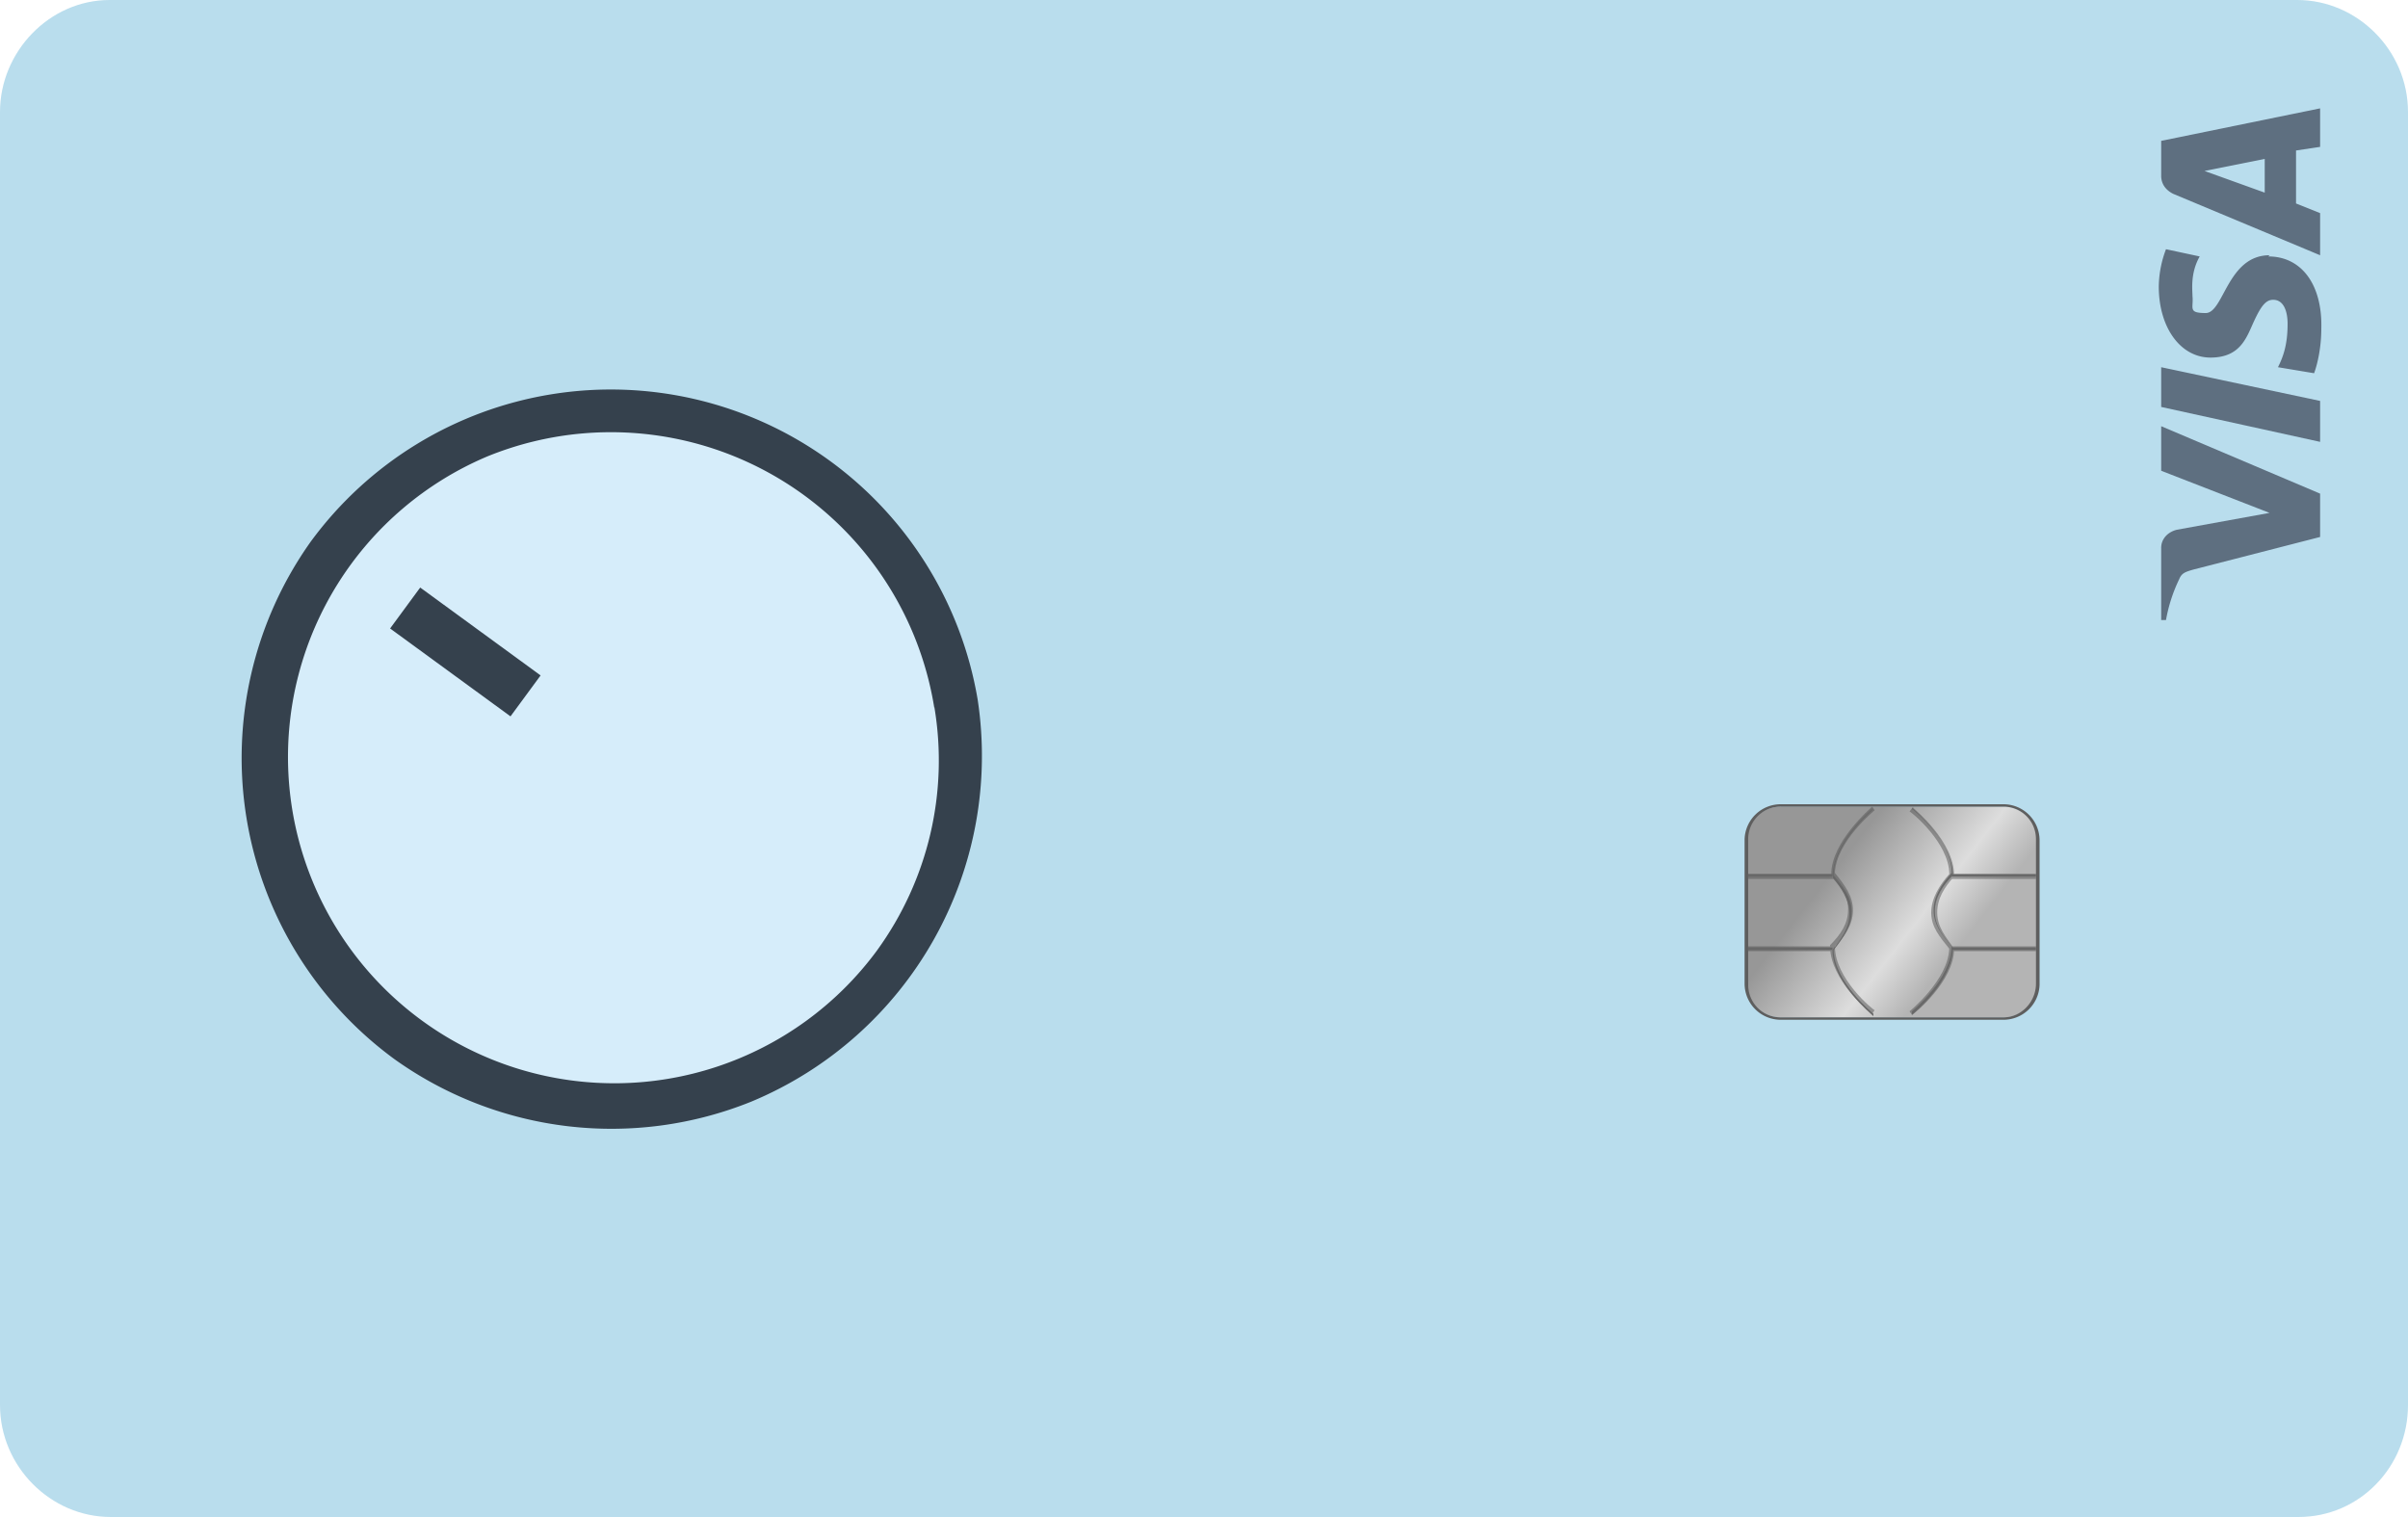
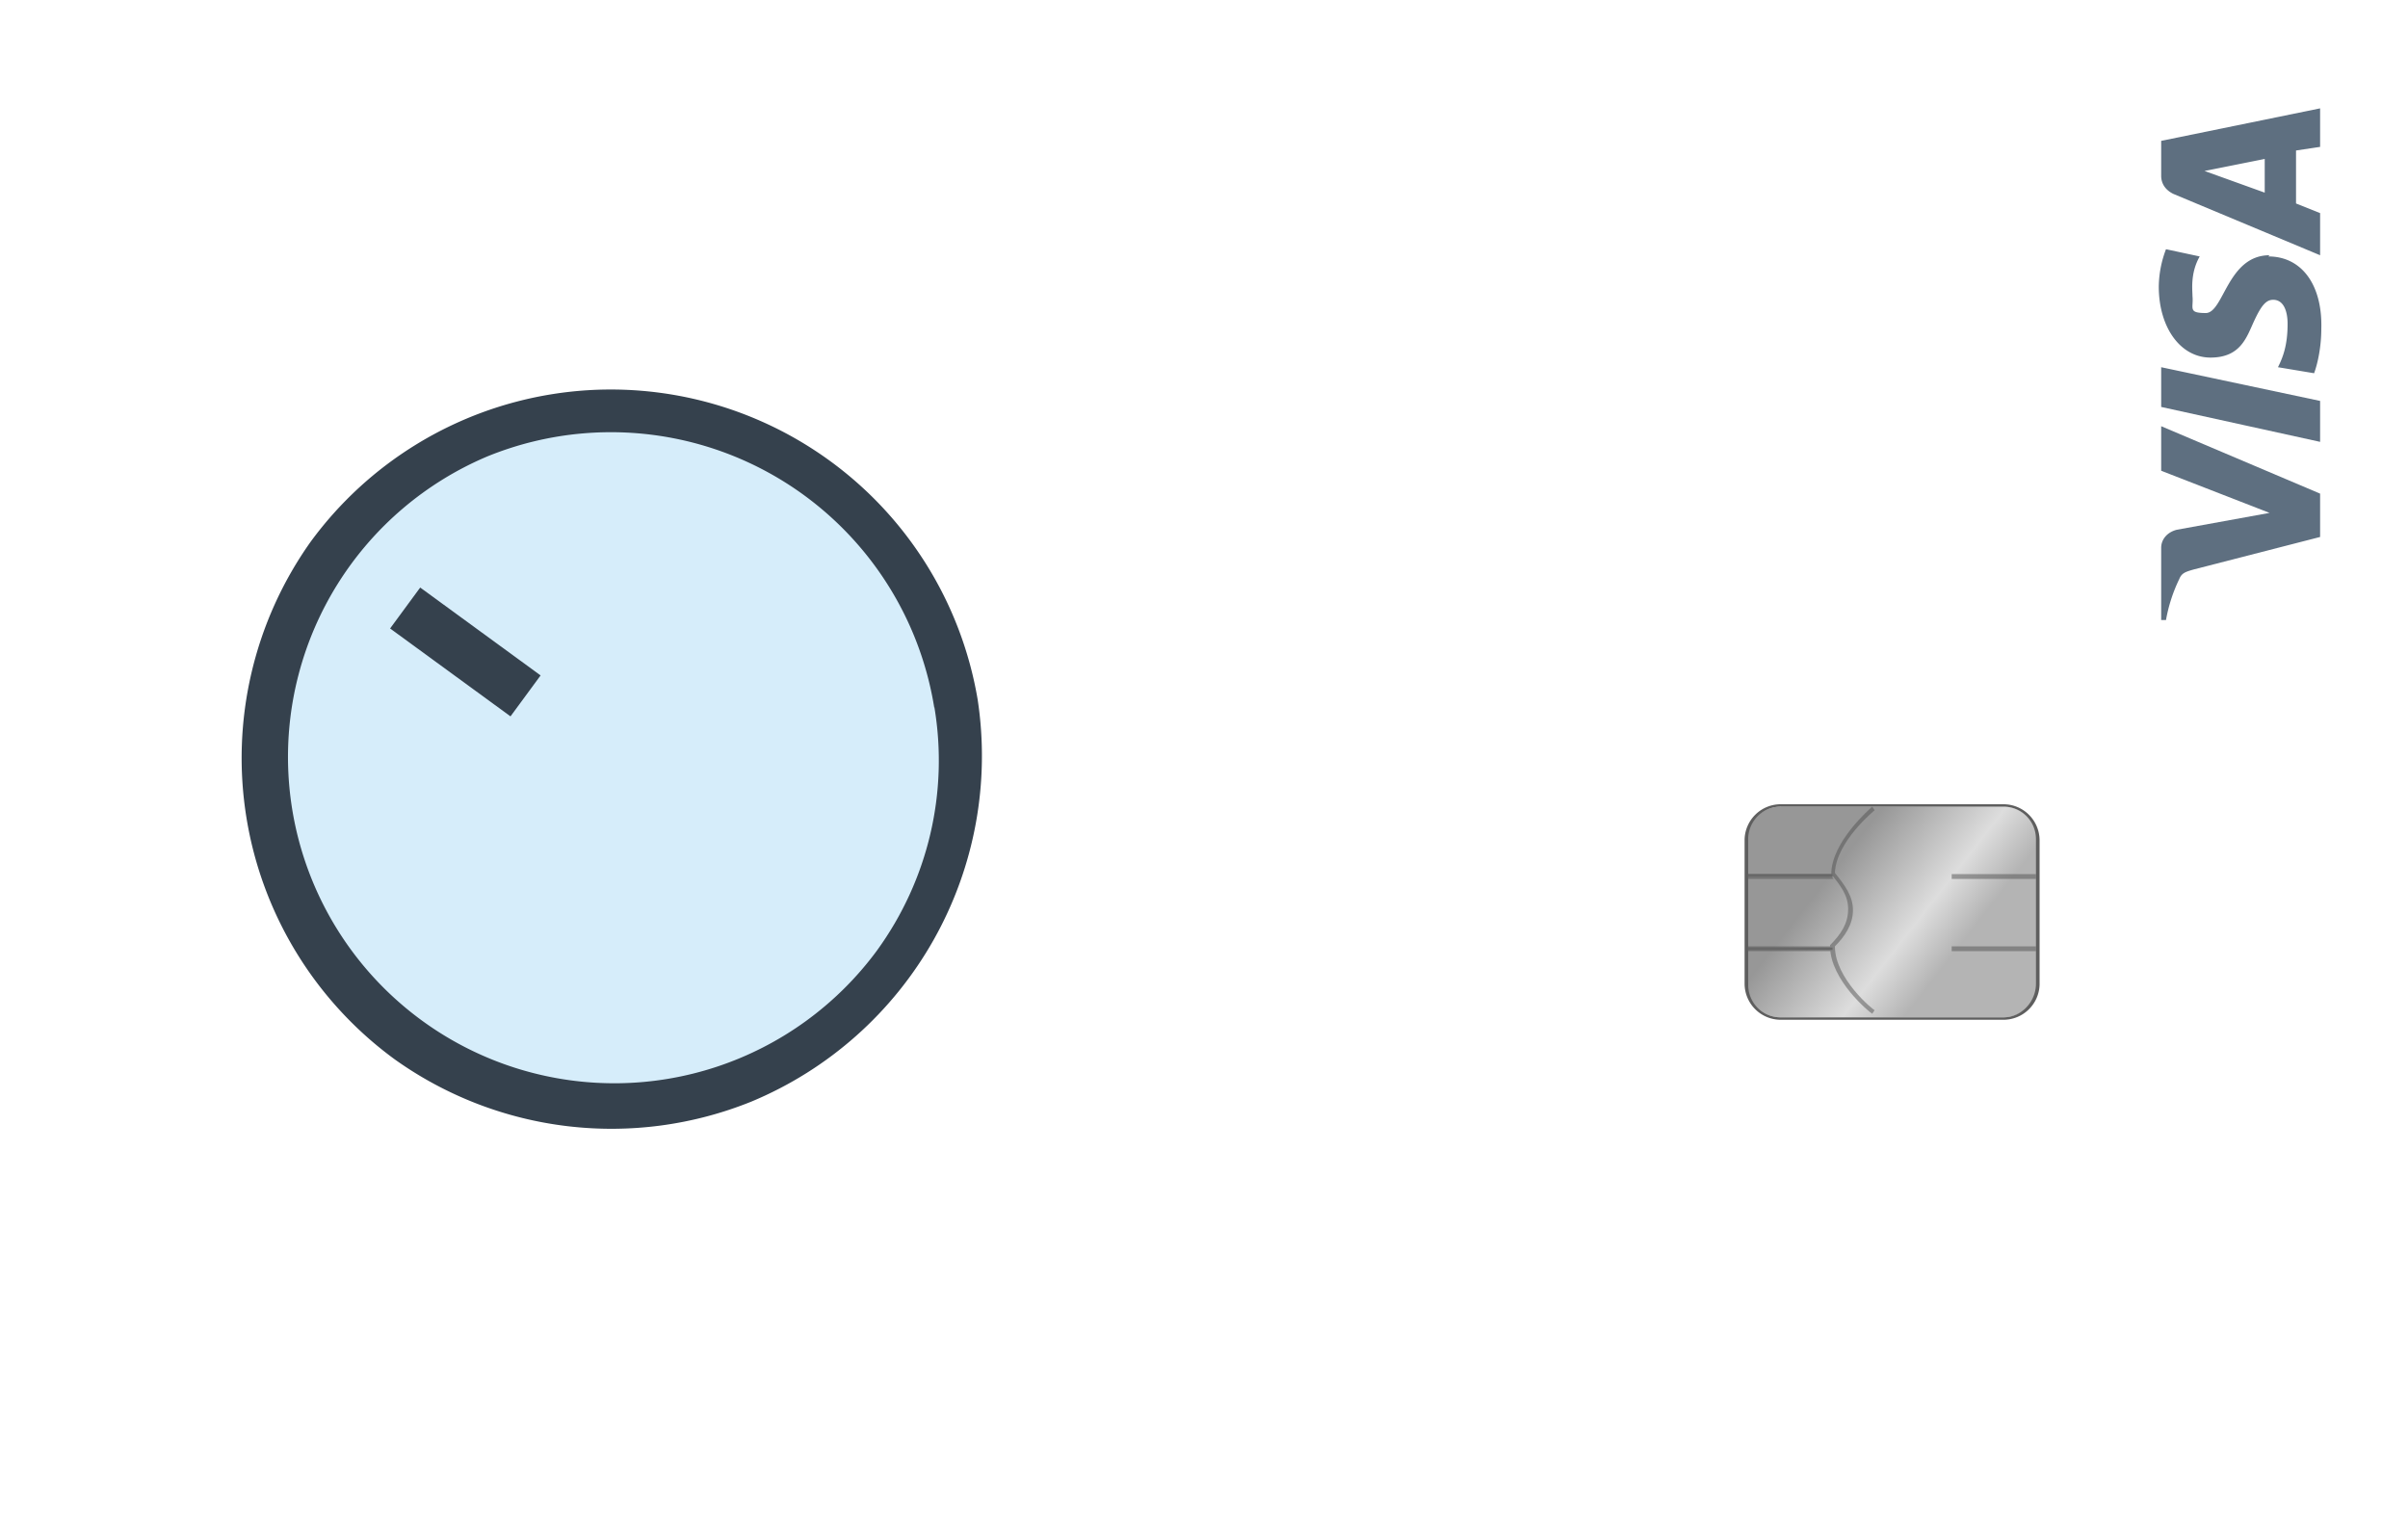
<svg xmlns="http://www.w3.org/2000/svg" viewBox="0 0 200 126">
  <defs>
    <linearGradient id="a" x1="-2032.3" y1="-1256.6" x2="-2048.2" y2="-1244.2" gradientTransform="matrix(-1 0 0 1 -1883 1326.2)" gradientUnits="userSpaceOnUse">
      <stop offset=".2" stop-color="#979797" />
      <stop offset=".6" stop-color="#ddd" />
      <stop offset=".8" stop-color="#b4b4b4" />
    </linearGradient>
  </defs>
-   <path d="M9.1 0h181.7c5 0 9.2 4.2 9.2 9.3v107.4c0 5.1-4 9.3-9.1 9.3H9.2c-5 0-9.2-4.2-9.2-9.3V9.3C0 4.3 4.1 0 9.1 0V0Z" style="fill:#b9dded;stroke-width:0" />
  <circle cx="50.7" cy="63" r="29.7" style="fill:#d6edfa;stroke-width:0" />
  <path d="M25.8 45a31 31 0 0 0 7 43 31 31 0 0 0 29.6 3.5 31.1 31.1 0 0 0 18.8-33.4A30.9 30.9 0 0 0 25.8 45Zm51.8 13.7c1.2 7.1-.5 14.4-4.8 20.3a27.1 27.1 0 1 1-32.3-41.1 27.2 27.2 0 0 1 37.1 20.9Z" style="fill:#35414d;stroke-width:0" />
  <path d="m32.4 52.2 10 7.3 2.5-3.4-10-7.3-2.5 3.4Z" style="fill:#35414d;stroke-width:0" />
  <path d="m179.5 35.4 13.2 5.6v3.6l-10.5 2.7c-.7.2-1 .3-1.2.8a13 13 0 0 0-1.1 3.4h-.4v-6c0-.7.5-1.3 1.3-1.5l7.7-1.4-9-3.5v-3.8Zm9-14.2c-3.5 0-3.8 4.8-5.3 4.8s-1-.4-1.1-1.4c0-.5-.2-1.9.6-3.3l-2.8-.6a9 9 0 0 0-.6 3.1c0 3.4 1.8 5.9 4.3 5.9s3-1.7 3.6-3c.6-1.3 1-1.8 1.6-1.8.9 0 1.2 1 1.2 2 0 1.8-.4 2.8-.8 3.6l3 .5c.3-.8.6-2.2.6-3.7.1-3.6-1.6-6-4.4-6m4.3-9V9l-13.2 2.7v2.9c0 .7.4 1.2 1 1.5l12.2 5.1v-3.5l-2-.8v-4.4l2-.3Zm-4.6 3.7-5-1.8 5-1V16Zm-8.6 14.5 13.2 2.8v3.4l-13.2-2.9v-3.3Z" style="fill:#5e6f80;stroke-width:0" />
  <path d="M148 67h18.4c1.5 0 2.8 1.2 2.8 2.8v12c0 1.5-1.3 2.7-2.8 2.7h-18.5a2.8 2.8 0 0 1-2.8-2.8v-12c0-1.5 1.3-2.7 2.8-2.7Z" style="fill:url(#a);stroke-width:0" />
  <path d="M148 66.8h18.4a3 3 0 0 1 3 3v12a3 3 0 0 1-3 2.9h-18.5a3 3 0 0 1-3-3v-12a3 3 0 0 1 3-2.9Zm18.4 17.7c1.5 0 2.7-1.3 2.7-2.8v-12c0-1.5-1.2-2.7-2.7-2.7h-18.5a2.7 2.7 0 0 0-2.7 2.8v12c0 1.5 1.2 2.7 2.7 2.7h18.5Z" style="fill:#5e5e5e;stroke-width:0" />
  <g style="opacity:.5">
-     <path d="M158.9 67.1c.1.1 3.4 2.8 3.4 5.6v.1c-.8.9-1.4 1.8-1.4 3s.7 2 1.4 3c0 2.7-3.3 5.4-3.5 5.5l-.2-.3s3.2-2.6 3.3-5.2c-.8-1-1.5-1.8-1.5-3s.7-2.3 1.5-3.2c0-2.6-3.2-5.2-3.3-5.2l.3-.4v.1Z" style="fill:#515151;stroke-width:0" />
    <path d="M169.1 79h-7v-.4h7v.3Zm0-6h-7v-.4h7v.3ZM155.5 67l.2.3s-3.2 2.6-3.3 5.2c.8 1 1.5 1.9 1.5 3.1s-.7 2.2-1.5 3c0 2.7 3.2 5.3 3.3 5.3l-.2.3c-.2-.1-3.5-2.8-3.5-5.6v-.1c.9-.9 1.5-1.8 1.5-3s-.7-2-1.4-2.9c0-2.7 3.3-5.5 3.4-5.6Z" style="fill:#515151;stroke-width:0" />
    <path d="M152.3 79h-7.1v-.4h7v.3Zm0-6h-7.1v-.4h7v.3Z" style="fill:#515151;stroke-width:0" />
  </g>
-   <path d="M158.8 67.2c.2.1 3.4 2.8 3.4 5.5-.8.8-1.5 1.8-1.5 3s.7 2.1 1.5 3c0 2.8-3.2 5.4-3.4 5.6V84s3.3-2.7 3.3-5.4c-.8-.9-1.5-1.8-1.5-3s.7-2.2 1.5-3.1c0-2.7-3.3-5.4-3.3-5.4-.1.1 0 0 0 0Z" style="fill:#686868;stroke-width:0" />
-   <path d="M169.1 78.9h-7v-.2h7v.2Zm0-6.1h-7v-.2h7v.2Zm-13.6-5.6v.1s-3.2 2.7-3.2 5.4c.8 1 1.5 1.8 1.5 3s-.7 2.2-1.5 3.2c0 2.6 3.3 5.3 3.3 5.3v.2c-.2-.2-3.4-2.8-3.4-5.5.7-.9 1.4-1.8 1.4-3s-.7-2.2-1.4-3c0-3 3.2-5.6 3.3-5.7Z" style="fill:#686868;stroke-width:0" />
  <path d="M152.3 78.9h-7.1v-.2h7v.2Zm0-6.1h-7.1v-.2h7v.2Z" style="fill:#686868;stroke-width:0" />
</svg>